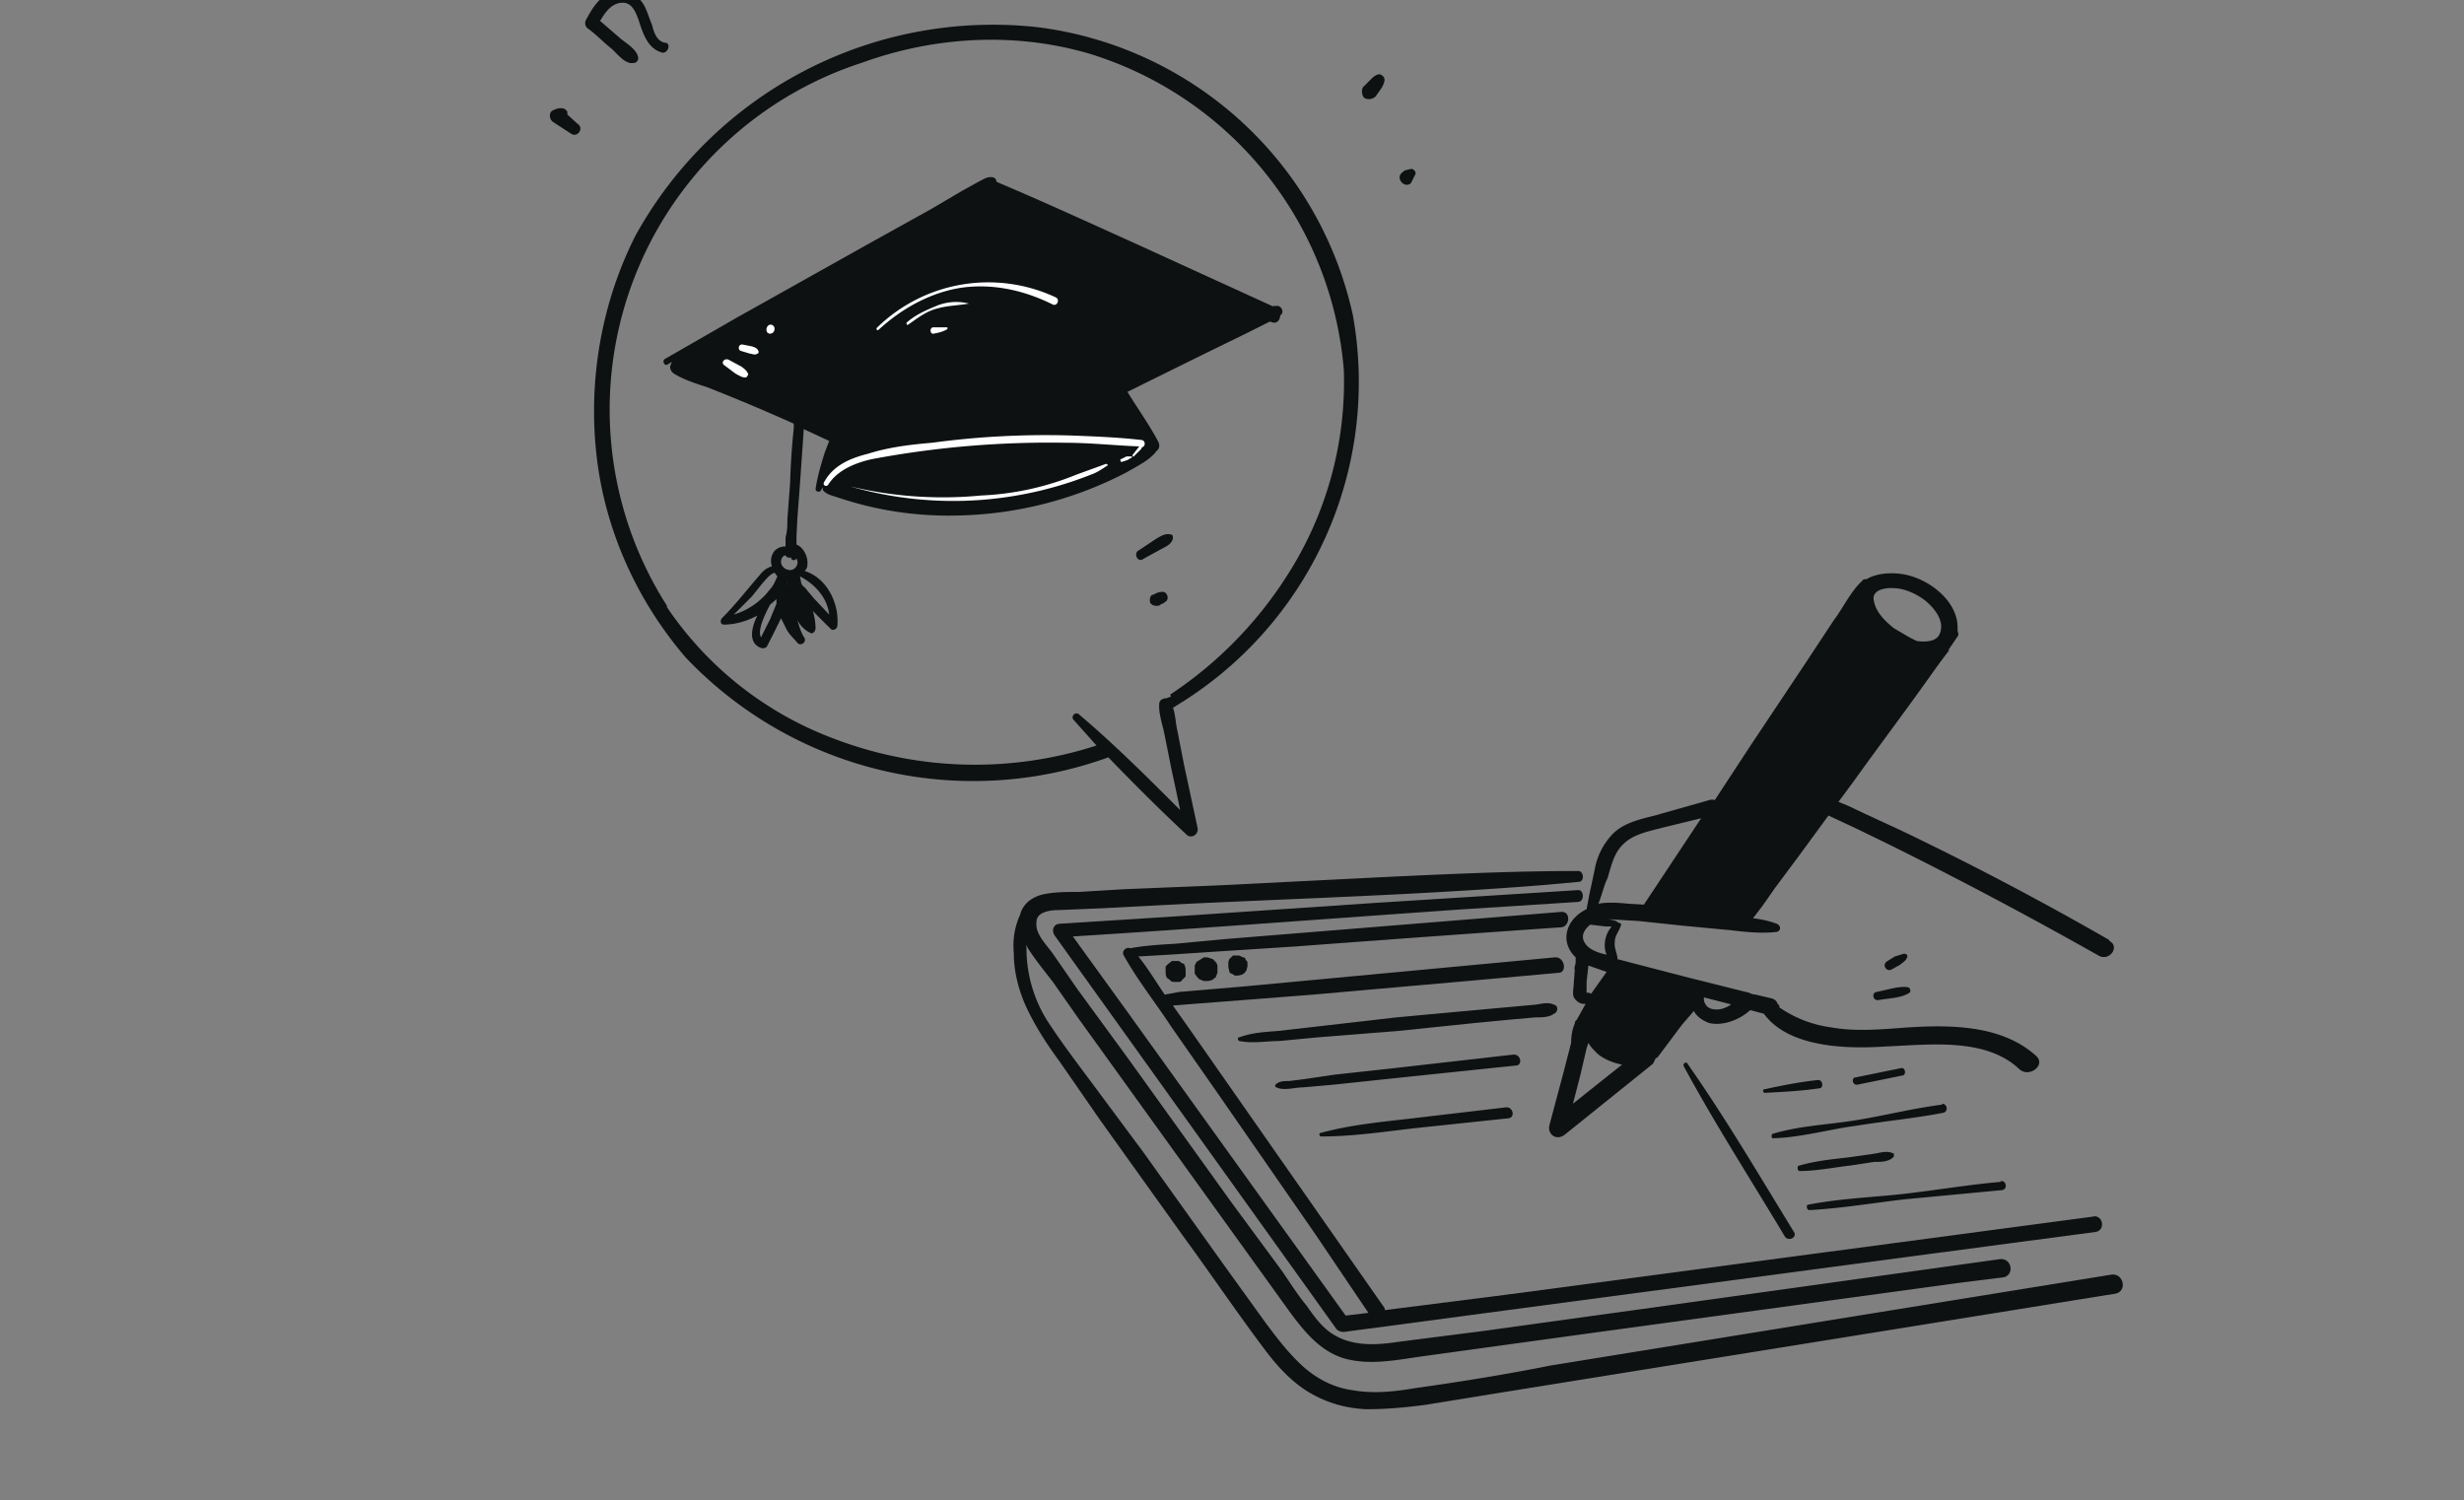
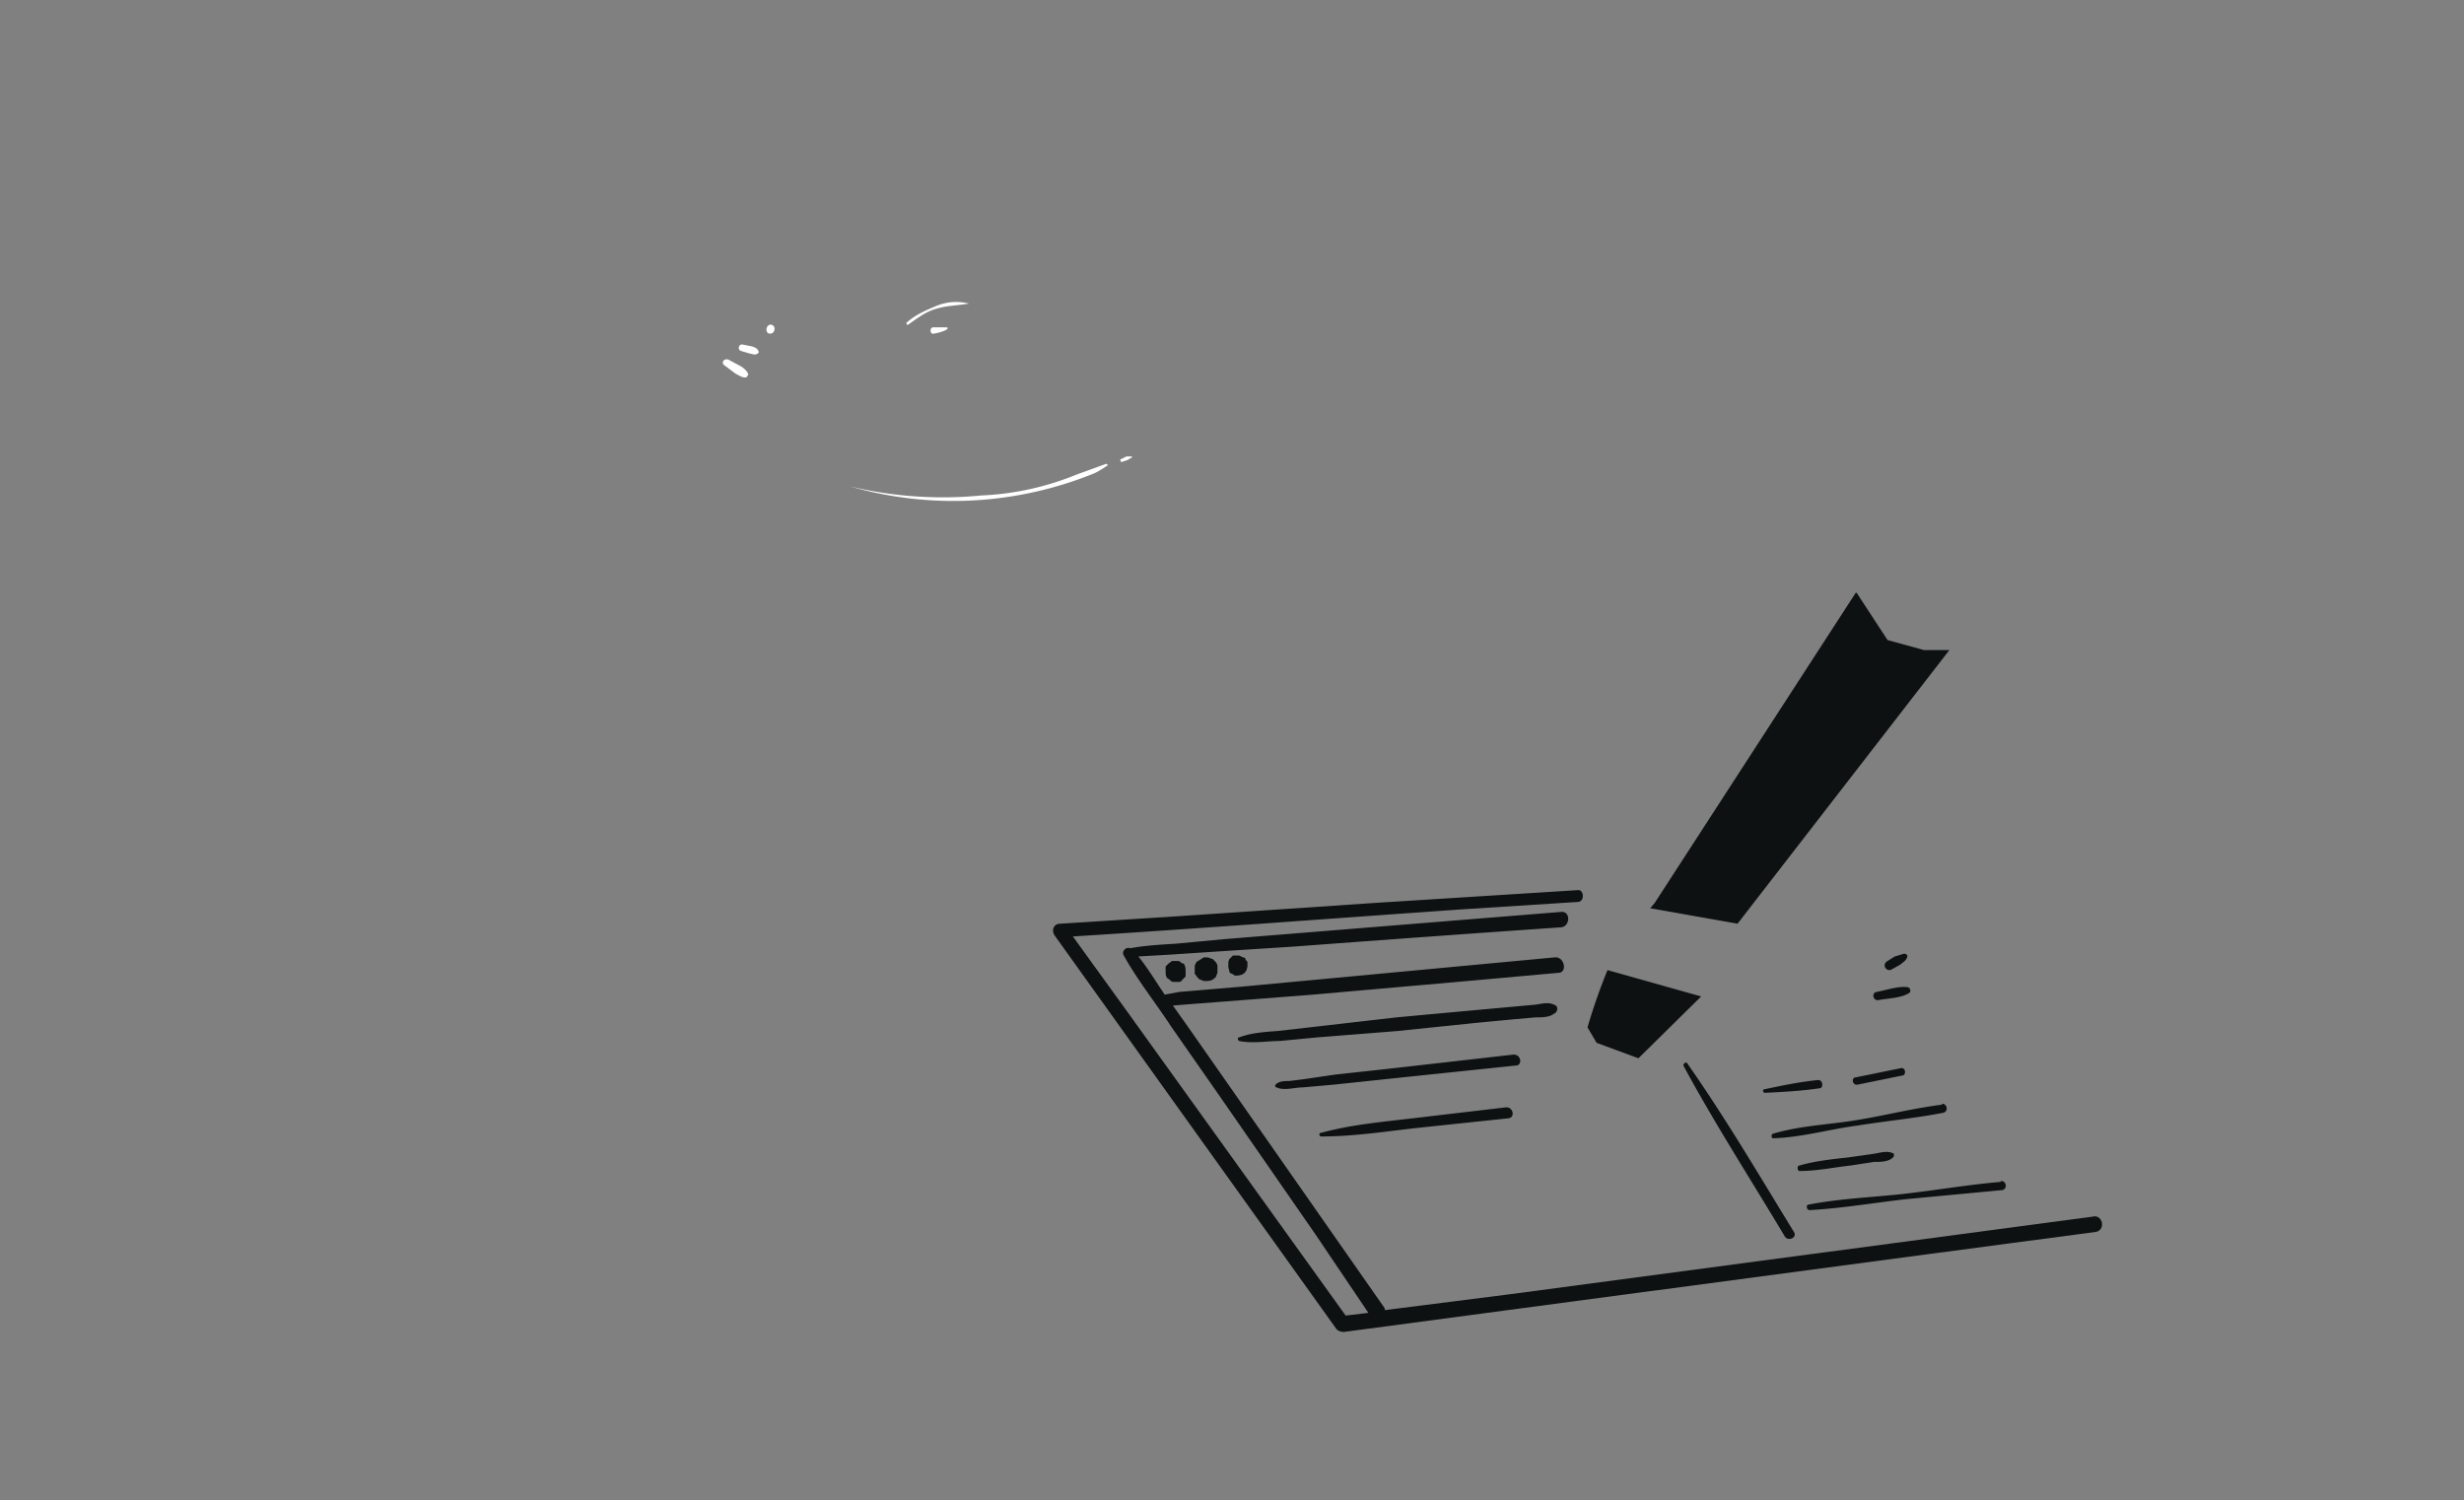
<svg xmlns="http://www.w3.org/2000/svg" fill="none" viewBox="0 0 271 165">
  <rect x="0" y="0" width="271" height="165" fill="#808080" stroke="none" />
  <g clip-path="url(#a)">
-     <path fill="#0D1111" d="M128.8 58.8c-.6-.2-1.2.2-1.7.5l-1.8 1.2c-.7.3-.2 1.4.4 1l2-1.1c.6-.3 1.2-.6 1.3-1.2 0-.2 0-.4-.2-.4Zm-.9 6.3c-.4 0-.7.1-1 .3-.4 0-.5.5-.4.9.2.3.6.4 1 .3l.3-.2c.2 0 .3-.2.5-.3.3-.4 0-1-.4-1Zm12.3-31.5-.2.1-15.1-6.9c-5.1-2.3-10.1-4.6-15.3-6.8 0-.2-.1-.4-.4-.5-.6-.1-1 .2-1.6.5l-1.8 1-3.4 2-7.2 4-14.1 7.9-8 4.6c-.3.2 0 .8.3.6l.5-.3-.2.5c0 .4.2.7.6.9 1 .6 2.3 1 3.5 1.4a208 208 0 0 1 9.5 4v.5a82 82 0 0 0-.4 6l-.3 4c0 .6 0 1.3-.2 2v1c-.5 0-1 .2-1.3.6-.3.5-.4 1-.2 1.6-.5.1-1 .5-1.3.9-1.4 1.6-2.7 3.3-4.2 4.8-.2.2-.2.7.2.7 1.3 0 2.6-.4 3.7-1l-.1.2c-.5 1.1-1 2.9.6 3.4.2 0 .5 0 .6-.3a103 103 0 0 0 1.5-3l.5 1c.3.7.8 1.1 1.3 1.7.3.4 1 0 .8-.5-.4-.6-.6-1.3-.8-2 .3.6.8 1.1 1.4 1.4.3.2.6-.2.6-.5a7 7 0 0 0-.3-1.9 99 99 0 0 0 2 2c.2.2.7 0 .7-.4.2-2.4-1.1-5.2-3.6-6 .2-.2.3-.4.3-.7.1-.8-.4-1.9-1.2-2.2V59l.1-2 .3-4a2783.3 2783.3 0 0 0 .4-5.8l2.8 1.3-.5 1.3c-.4 1.3-.8 2.6-1 4 0 .3.5.4.6.1l.2-.3v.3c.4.5 1 .6 1.6.8a38 38 0 0 0 13.2 2 41.8 41.8 0 0 0 18.7-4.8c1-.6 2.5-1.3 3.2-2.3.3-.2.4-.6.2-1-1-1.9-2.3-3.7-3.4-5.5l8.5-4.2 4.3-2.1 2.8-1.4h.2c.6.3 1-.2 1-.7.6-.4 0-1.3-.6-1ZM84.7 68.1l-1 2c-.4-.7.3-2.3 1-3.6l.7-.6v.5l-.7 1.7Zm0-3.3a7.8 7.8 0 0 1-4 2.8l2-2 1.2-1.5c.2-.2.8-1 1.3-1.1l.3.4c-.2.4-.4 1-.8 1.4Zm1.7.4.1-1 .1-.4a8 8 0 0 0-.2 1.4Zm1.6-1.8c1.7.9 3 2.4 3.2 4.2l-1.7-1.8-1-1.2c-.2-.1-.4-.4-.4-.6l-.1-.5Zm-.4-2 .1.3c.1.5-.3 1-.8 1s-1-.4-1-.9c0-.2.1-.6.4-.7h.1c.1.2.4.3.6.2 0 .4.5.4.6.1Z" />
-     <path fill="#fff" d="M116.1 32.7a17.5 17.5 0 0 0-19.7 3.4s0 .3.2.2c2.5-2.3 5.5-4 8.8-4.6 3.6-.6 7.2.2 10.4 1.8.5.2.8-.6.3-.8Zm9.5 15.7c-2.6-.3-5.2-.4-7.8-.5a93.3 93.3 0 0 0-15.3.8c-2.4.2-4.8.5-7 1.2-2 .5-3.9 1.3-4.9 3.2-.1.3.3.5.5.2 1-1.6 3-2.4 4.8-2.8a105.4 105.4 0 0 1 21.3-1.8c2.7 0 5.4.3 8.1.4l-.7.9c-.1 0 0 .3.1.2l.8-.8.1-.2c.4-.1.4-.7 0-.8Z" />
    <path fill="#fff" d="M106.6 33.4a5.7 5.7 0 0 0-3.5.2c-1.2.5-2.4 1-3.4 1.9 0 .1 0 .3.2.2 1-.7 2-1.5 3.3-1.8 1.1-.3 2.2-.3 3.3-.5Zm-2.5 2.6h-1.5c-.4.1-.3.8.1.7.5-.1 1-.2 1.5-.5V36Zm-21.8 5.2c-.1-.4-.5-.7-.8-.9l-1.3-.7c-.5-.3-1 .3-.5.6l1.2.9c.4.2.8.5 1.2.4l.2-.3Zm1.1-2.6c-.1-.3-.4-.4-.7-.5l-1-.2c-.5-.1-.6.6-.2.7l1 .3c.2 0 .5.2.8 0 .1 0 .2-.2.1-.3Zm1.4-2.9c-.6 0-.7 1-.1 1s.7-1 0-1ZM121.7 51l-3.3 1.2a31.2 31.2 0 0 1-10.5 2.3 43.8 43.8 0 0 1-14.4-1 41 41 0 0 0 14.2 1.5 41.2 41.2 0 0 0 12.3-2.8c.6-.2 1.2-.6 1.8-1 .1 0 0-.2-.1-.1Zm1.2-.1Zm1.6-.7h-.6l-.6.3c-.2 0 0 .4.1.3l.6-.2.5-.3v-.1Z" />
-     <path fill="#0D1111" d="M65.6 50c-.9-8.1.5-16.6 4.3-24.1A44.9 44.9 0 0 1 114.2 3a40.7 40.7 0 0 1 34.6 31.7 41.6 41.6 0 0 1-19.4 42.9l-.3.2h-.1c.3.9.3 1.8.5 2.6l.7 3.6 1.5 7c.2.8-.7 1.3-1.2.8-3-2.8-5.8-5.6-8.6-8.5a43.6 43.6 0 0 1-46.5-11C70 66 66.5 58.2 65.6 50Zm7.7 16.7a38.3 38.3 0 0 0 18.3 14.5 43.4 43.4 0 0 0 29 .8l-2.5-2.8c-.4-.4.2-1 .6-.6 3.9 3.3 7.5 6.9 11.1 10.5a762 762 0 0 0-1-4.7l-.7-3.5c-.2-1.1-.7-2.4-.6-3.5 0-.4.4-.6.8-.6l.5-.2-.1-.2a44 44 0 0 0 12.8-13 39.4 39.4 0 0 0 6.3-22.7 39.8 39.8 0 0 0-28-34.8c-8.2-2.4-17-1.9-25 1a40.1 40.1 0 0 0-21.4 59.8Zm-.2-62c-.9-.2-1.2-1.2-1.4-2-.4-.9-.6-1.9-1.2-2.6-.7-1-1.9-1.3-3-1-1.5.4-2.3 1.7-3 3-.2.3-.2.7.1 1 1 .7 1.7 1.5 2.6 2.2.7.6 1.6 1.9 2.6 1.6.2 0 .3-.2.4-.4 0-1-1.3-1.7-2-2.3L66 2.3c.6-1 1.3-2 2.5-2 1 0 1.4 1 1.7 1.8.5 1.5 1 3.3 2.7 3.7.6 0 .9-1 .3-1.1Zm-9.6 8.9-1.1-1v-.3c-.3-.6-1.1-.4-1.5-.2-.6.2-.5 1-.1 1.3l2 1.3c.7.5 1.5-.6.7-1.1ZM152 8.3c-.3-.3-.8 0-1.1.3l-1 1c-.2.4-.1 1 .2 1.2.4.2.9.1 1.2-.2l.7-1c.2-.4.5-1 0-1.3Zm3.1 10.3-.4.1c-.2 0-.4.2-.5.3-.4.3-.3.8 0 1.1.3.3.8.3 1 0l.3-.6.2-.4c0-.3-.3-.6-.6-.5Zm76.9 84.8a345 345 0 0 0-23-12.1l-3.9-1.8-1.9-.9-1-.4 1.7-2.3c3.8-5.3 7.8-10.5 11.4-15.9.2-.2 0-.5 0-.7V69c0-2.6-2.5-4.8-5-5.6-1.5-.5-3.7-.5-5 .3-.2 0-.4 0-.5.2-1.3 1.2-2.1 3-3.1 4.3l-3.1 4.7-6 9-4 6.1a1 1 0 0 0-.6 0l-6 1.7c-1.6.4-3.4.8-4.6 2a7.5 7.5 0 0 0-2 3.9l-.6 2.8-.3 1.6c-2.3 1.1-3 3.6-1.2 5.3v.5c0 .3-.2.6-.1.9l-.1 1.3c0 .6-.2 1.2 0 1.7.3.5.8.8 1.3.7l-1 1.8c-.2.1-.2.3-.2.4-.3.6-.4 1.5-.4 2.1l-.8 3.1-1.6 6c-.2 1 .8 1.7 1.7 1l9.7-7.8.3-.6.2-.1 2.7-3.6 1.3-1.5c.3.6.9 1 1.6 1.3 1.5.4 3.4-.3 4.6-1.4l1.5.4c2.7 3.7 9 3.9 13.4 3.6 4.9-.2 11-1 14.7 2.5 1.1 1 3-.5 1.8-1.5-3.7-3.3-9.1-3.4-14-3.1-2.8.2-5.7.5-8.5 0a13 13 0 0 1-5.7-2.2v-.2l-.2-.2c-.1-.3-.3-.5-.7-.6l-1.7-.4a2 2 0 0 1-.5-.1l-.2-.1-6.8-1.7-7.7-2c0-.6-.4-1.2-.3-1.9 0-.7.5-1.2.7-1.9 0-.1-.1-.2-.3-.2-.3-.3-.7-.3-1.1-.4l3.3.2a2698.9 2698.9 0 0 1 4.7.5l5.3.5c1.7.2 3.5.4 5.2.2.5-.1.5-.7 0-.9-.8-.3-1.7-.5-2.6-.6l1-1.3 1.4-2 2.9-3.9 3-4.1 3 1.4 3.7 1.8a485.7 485.7 0 0 1 23 12.2c1.2.7 2.4-1 1.2-1.6Zm-41.5 7c-.4.3-.8.5-1.3.6-.6.1-1.3 0-1.6-.5-.2-.3-.2-.5-.2-.8l3.1.8Zm18-45.7c1.2.1 2.4.7 3.3 1.4.8.7 1.6 1.6 1.7 2.7 0 .5-.1 1.2-.7 1.5-.5.3-1.4.3-2 .2l-.8-.4-1.7-1c-1-.8-2-1.8-2.2-3-.3-1.2 1.2-1.5 2.3-1.4ZM173 121.4l.8-3.1.7-3 .2-.6c.2.4.6.8 1 1.2.7.6 1.7 1 2.7 1.2a1069 1069 0 0 0-5.4 4.3Zm1.5-12.6v-.8l.2-1.8 2 .7-1.7 2.4-.2-.1c-.4 0-.3 0-.3-.4Zm4-1.4 3.6.9 3 .8c-.7.8-1.2 1.8-1.8 2.6-.9 1.1-1.8 2.3-2.5 3.5-.7.1-1.4.3-2 .2-1 0-1.9-.5-2.4-1.2s-.7-1.4-.8-2.1c1-1.6 2.1-3.1 2.9-4.7Zm-1.3-5.4c-.7.8-.9 2.1-.5 3-1-.2-2-.6-2.4-1.3-.5-.8 0-1.5.6-2l1.7.2h.6Zm3.6-2.5-1.7-.1c-1-.1-2.2-.2-3.3 0 .4-1 .6-2 1-2.8.4-1.3.7-2.9 1.9-3.9 1.1-1 2.8-1.3 4.3-1.7l4.1-1-6.3 9.5Zm15.6-6.7-2.9 4-1.3 1.8c-.5.6-1.2 1.2-1.4 2h-.6l-5.4-.6-1.6-.2 11-17.1 5.9-9 3-4.7 1.3-1.9a7 7 0 0 0 1.7 2.3c.7.8 1.7 1.5 2.8 1.9 1 .3 2.3.5 3.4.3l-10 13.4-5.9 7.8Zm-21.9 10.8Z" />
-     <path fill="#0D1111" d="m232.2 140.2-61.7 10c-5 1-10 1.8-15 2.5-2.3.4-4.6.6-6.8.2-2.1-.3-4-1.3-5.6-2.8-1.5-1.4-2.7-3-3.9-4.6l-4.4-6.1-9-12.6-5.2-7c-1.7-2.3-3.4-4.5-5-6.9a15 15 0 0 1-2.7-9l.1.3c.8 1.3 1.8 2.5 2.8 3.8l2.8 4 23.4 32.5c1.5 2 3.2 4.1 5.8 4.9 2.8.8 5.7.2 8.5-.2l19.6-2.7 39.6-5.4 4.8-.6c1.3-.2 1-2.2-.4-2l-38 5.3-18.8 2.6-9.4 1.2c-2.6.4-5.4.5-7.6-1.2-1-.8-1.7-1.8-2.4-2.8-1-1.2-1.8-2.5-2.7-3.8l-5.6-7.6-11.2-15.6-5.7-7.8-2.7-3.9c-.7-1-2-2.2-1.8-3.5 0-1.1 1.5-1.3 2.4-1.3l4.8-.2 9.6-.5c12.7-.6 25.5-1 38.3-2l4.5-.4c.7 0 .6-1.2 0-1.2-6.7 0-13.4.3-20 .6l-20 1-9.9.4-5 .3c-1.4 0-2.8 0-4.1.3-1.1.3-2.1 1-2.4 2.2a8.2 8.2 0 0 0-.7 4.2c0 2 .5 4 1.3 5.8 1 2.2 2.3 4.2 3.7 6.1l4.5 6.5 9.3 13c3 4.1 5.9 8.4 9 12.5 1.3 1.7 2.8 3.3 4.6 4.4 2 1.2 4.1 1.8 6.4 1.9 2.2 0 4.4-.2 6.6-.5l8-1.3 31.7-5.1 36-5.8c1.4-.2 1-2.3-.4-2.1Z" />
    <path fill="#0D1111" d="m230.3 133.8-64.6 8.6-13.4 1.7v-.2L130.7 113l-1.7-2.4 2.5-.2a6467 6467 0 0 0 12.9-1l17-1.5 10-.9c1 0 .7-1.8-.4-1.7l-34.2 3.2-4.7.4-2.4.2-1.6.3-.4-.6c-.8-1.2-1.6-2.5-2.5-3.6l3.5-.2 4.5-.3 9.3-.6a4817.9 4817.9 0 0 1 29.1-2.1c1.1 0 1.2-1.8.1-1.7l-37.1 3-5.3.5c-1.7.1-3.4.2-5 .5-.4-.2-1 .3-.7.8 1.5 2.7 3.5 5.2 5.2 7.8l5.3 7.6 10.6 15.3 5.8 8.6-2.5.3-24-33.4-6-8.3c14.4-.9 28.7-2 43.1-3l12.5-.8c.7-.1.6-1.3 0-1.3l-22.2 1.4-22.2 1.5-12.6.8c-.7 0-1 .7-.6 1.3l24.2 33.8 6.8 9.5c.2.2.5.3.8.3l64.6-8.6 18.1-2.4c1.1-.2.8-1.9-.3-1.7Z" />
    <path fill="#0D1111" d="m130.2 106-.3-.1c-.1-.2-.3-.2-.5-.2h-.5l-.4.3-.3.3v.5c0 .3 0 .6.2.8l.3.2c.1.2.3.2.5.2h.5c.2 0 .3-.2.4-.3l.3-.3v-.5c0-.3 0-.6-.2-.9Zm3.7.2a1 1 0 0 0-.3-.5l-.2-.2-.3-.1a1 1 0 0 0-.4-.1h-.3a64.7 64.7 0 0 1-.8.5l-.2.4v.9l.3.4.2.2.5.2h.5l.4-.1.4-.3.2-.5v-.8Zm3.3-.2c0-.2 0-.3-.2-.4 0-.2-.1-.3-.3-.3l-.4-.2h-.7l-.4.4-.1.3v.6l.1.4c0 .2.2.3.3.3l.3.2h.4l.4-.1.3-.2.2-.3.1-.4v-.3Zm33.7 4.5c-.6-.3-1.3-.1-2 0l-2.2.2a5977 5977 0 0 0-13.1 1.2l-8.7 1-4.4.5c-1.4.1-2.9.2-4.2.7-.3 0-.1.4 0 .4 1.5.3 3 0 4.4 0l4.2-.4 8.8-.7 8.7-.9 4.2-.4 2.3-.2c.7 0 1.5 0 2-.4.5-.2.5-.9 0-1Zm-4.5 5.5-13.2 1.5-6.4.7-3.4.5-1.6.2c-.5 0-1 0-1.4.3-.2.1-.2.4 0 .4.8.4 2 0 2.9 0l3.4-.3 6.6-.7 13.4-1.4c.8 0 .6-1.3-.3-1.2Zm-.8 5.8-10.2 1.2c-3.4.4-6.8.7-10.1 1.6-.3 0-.2.4 0 .4 3.4 0 6.8-.5 10.2-.9l10.4-1.1c.8-.1.5-1.3-.3-1.2Zm31.7 13.7c-3.8-6.2-7.5-12.5-11.7-18.5-.1-.3-.6 0-.4.3 3.4 6.3 7.4 12.5 11.1 18.7.4.6 1.4.1 1-.5ZM220 130c-3.5.3-7 .9-10.5 1.3s-7 .5-10.6 1.2c-.3 0-.2.6.1.6 3.6-.2 7.1-.8 10.6-1.2l10.6-1c.6-.1.5-1-.1-1Zm-11.7-3.1c-.7-.4-1.5-.1-2.2 0l-2.8.4c-1.8.2-3.7.4-5.4.9-.3 0-.2.6 0 .6 1.9 0 3.8-.4 5.6-.6l2.6-.4c.8 0 1.7 0 2.2-.6v-.3Zm5.3-5.4c-3.2.4-6.3 1.2-9.4 1.7-3 .5-6.2.6-9.2 1.5-.2 0-.2.5 0 .5 3.2-.1 6.2-1 9.3-1.4 3.1-.5 6.3-.8 9.4-1.4.6-.1.5-1-.1-1Zm-13.7-2.7c-2 .2-3.9.6-5.8 1-.3 0-.2.4 0 .4 2-.1 4-.2 6-.5.5 0 .4-1-.2-.9Zm9.1-1.3-4.9 1c-.5 0-.4.9.2.8l4.9-1c.5 0 .4-1-.2-.8Zm.9-8.9c-1-.2-2.4.3-3.5.5-.6.1-.4 1 .2.9 1-.2 2.5-.2 3.4-.8.2-.1.1-.5-.1-.6Zm-.5-3.7-1 .3-.8.5c-.7.4-.1 1.3.5.9l.9-.5c.2-.2.6-.4.7-.7.2-.3 0-.5-.3-.5Zm-32.6 1.8a65 65 0 0 0-2.2 6.3l1 1.7 4.6 1.7 6.9-6.8-10.3-2.9Zm27.3-41.5L182 99.3l-.5.6 9.6 1.7 23.3-30.1h-2.8l-4-1.1-3.4-5.2Z" />
  </g>
  <defs>
    <clipPath id="a">
      <path fill="#fff" d="M.5 0H271v165H.5z" />
    </clipPath>
  </defs>
</svg>